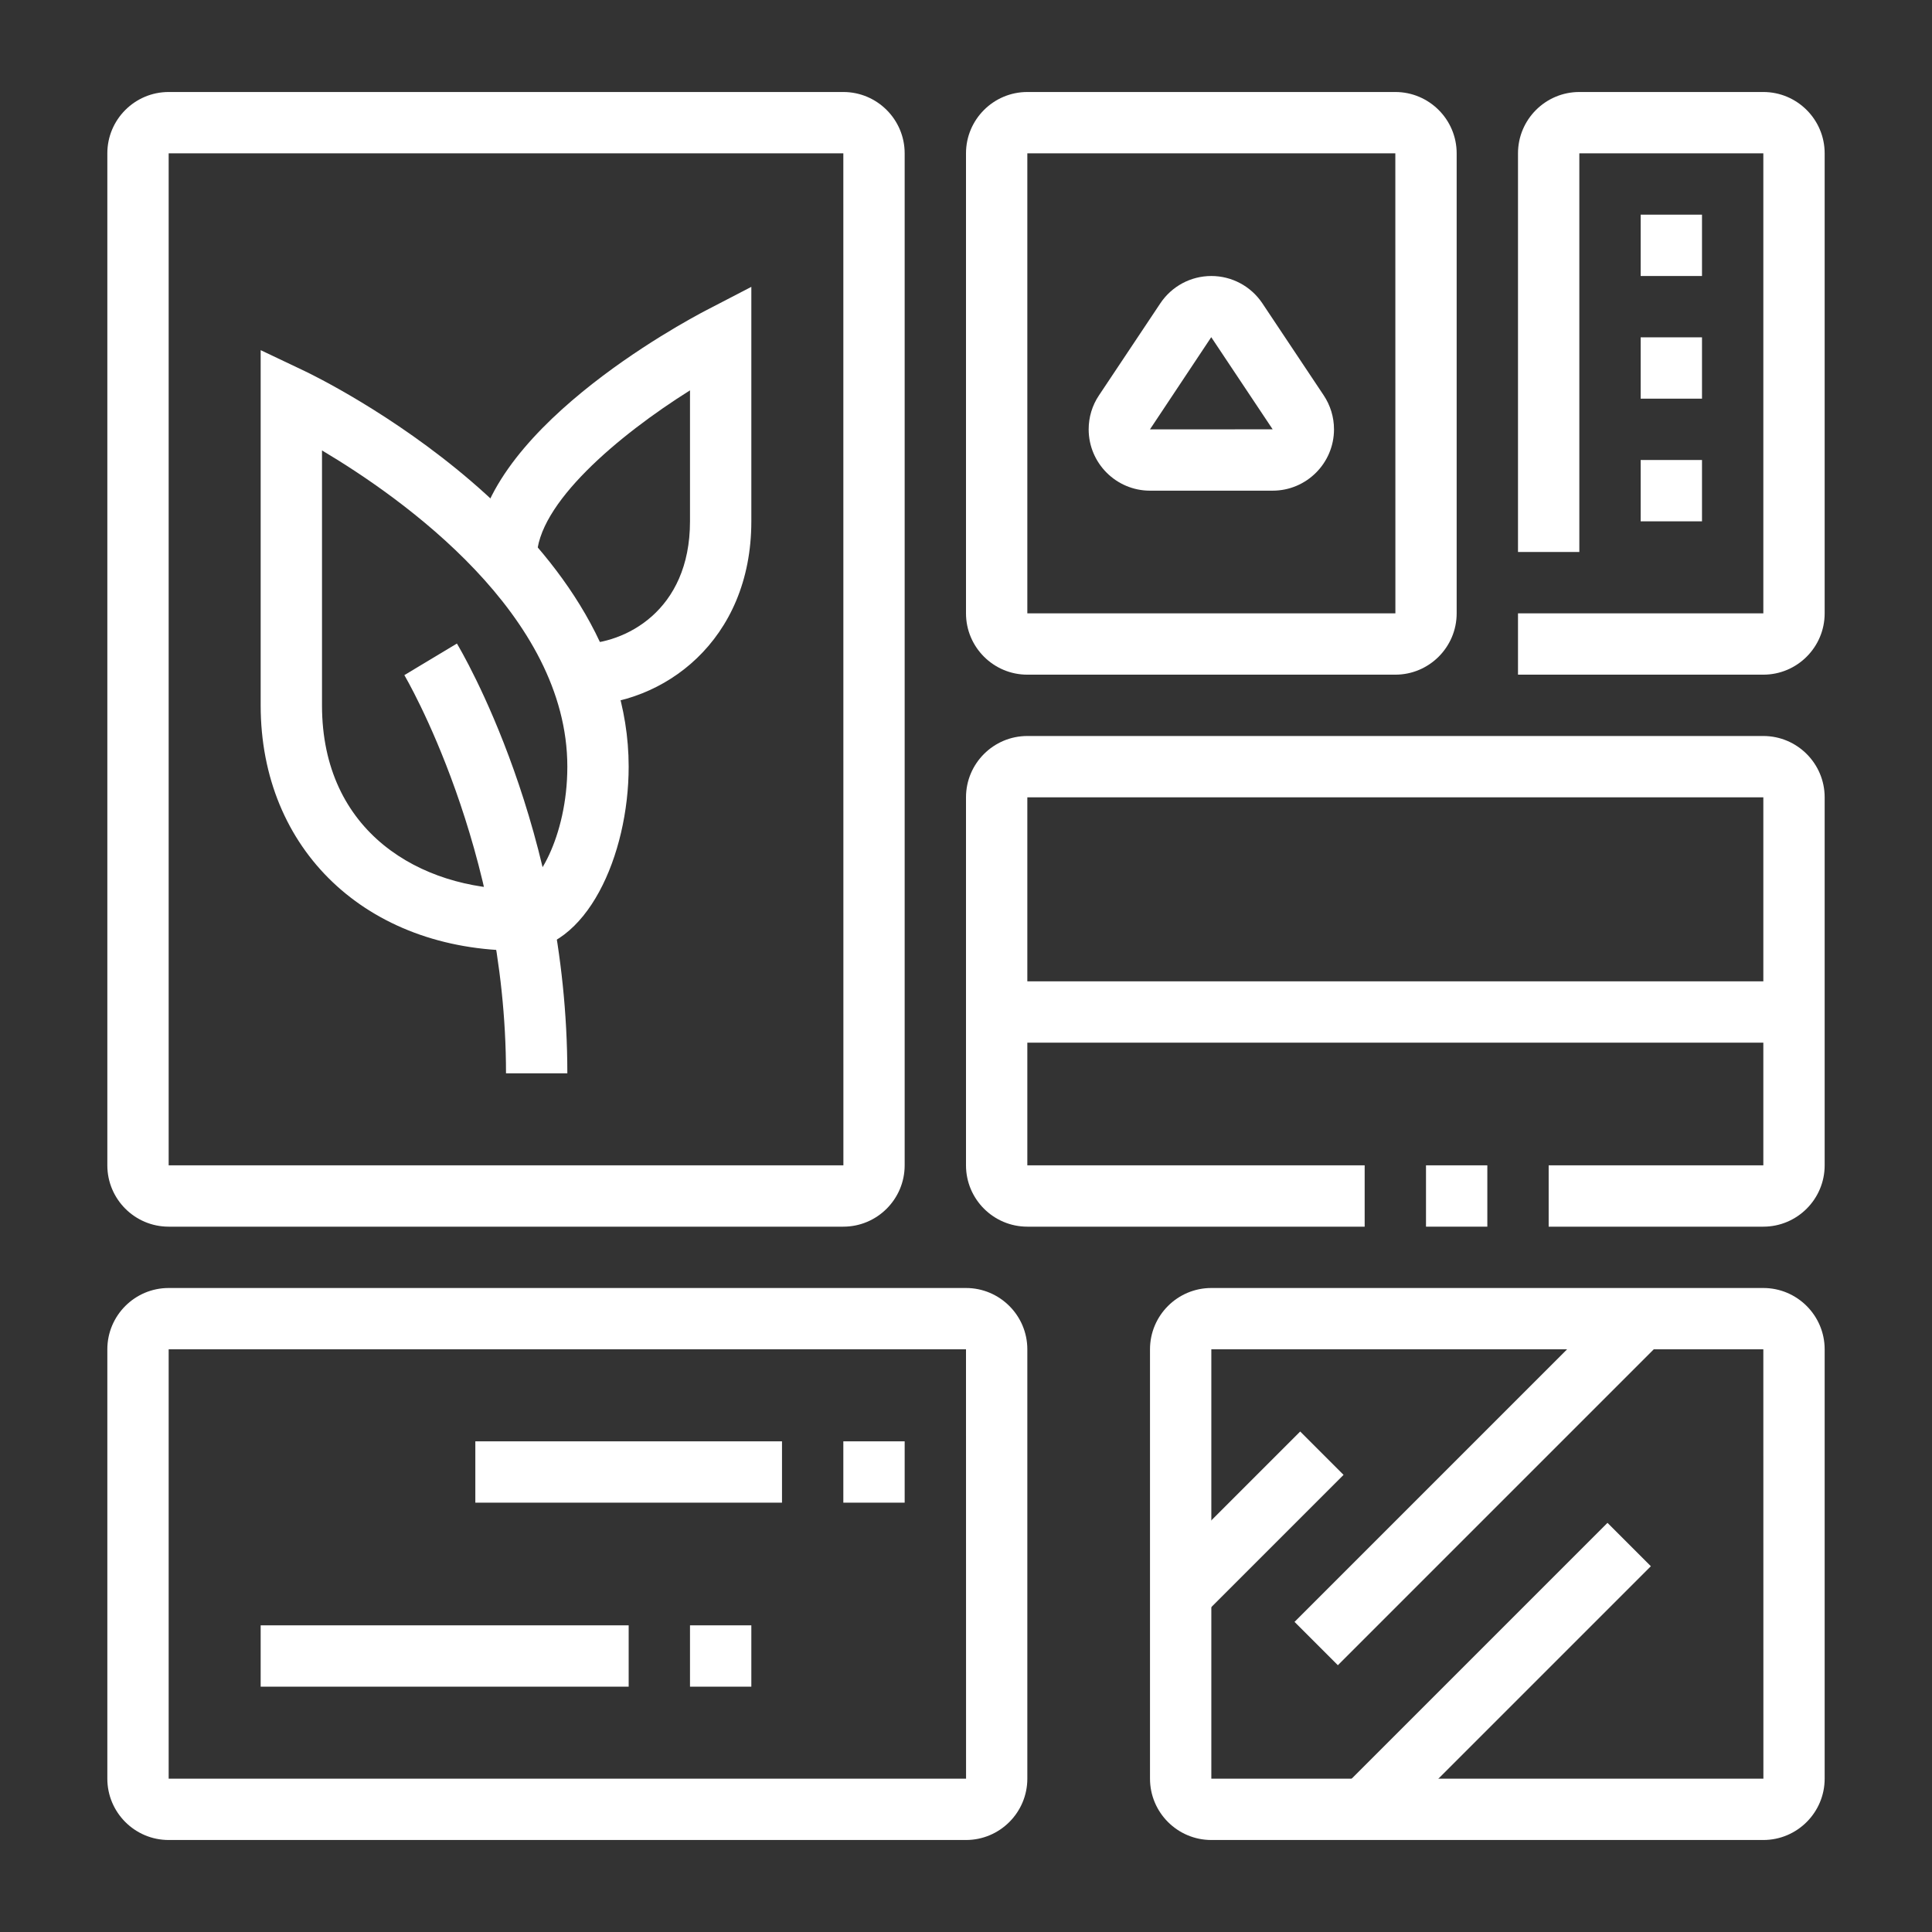
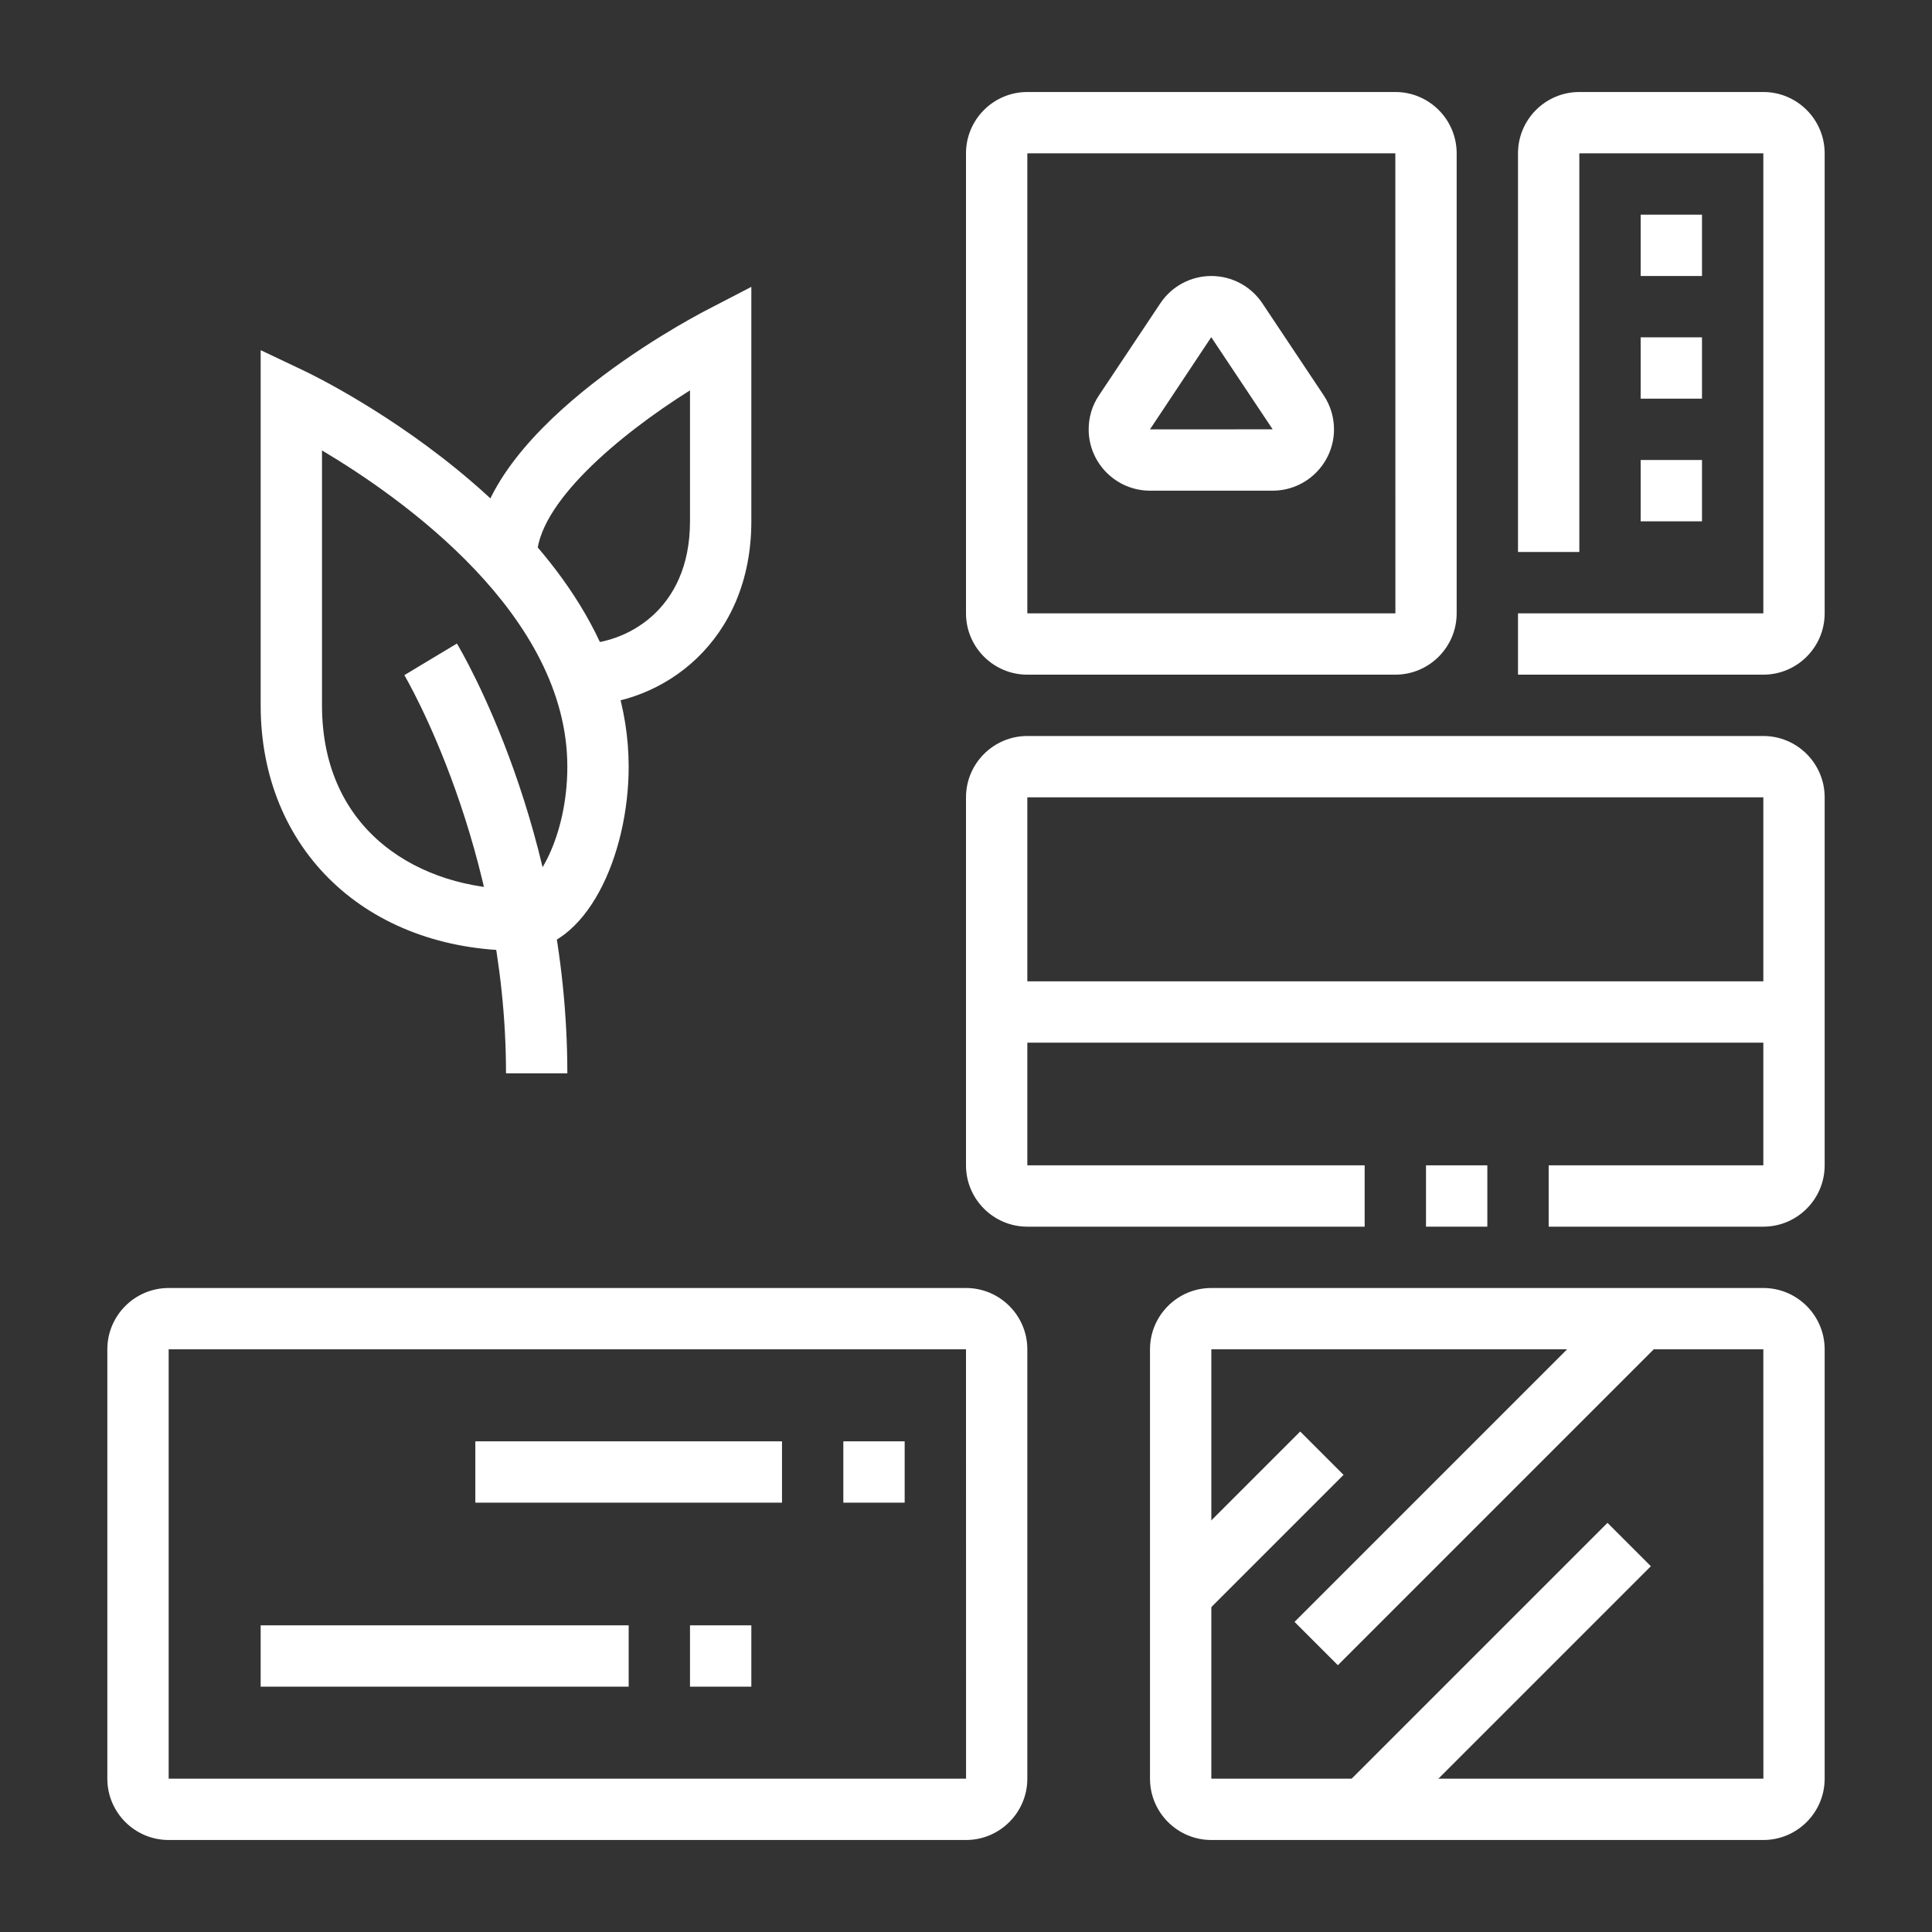
<svg xmlns="http://www.w3.org/2000/svg" version="1.1" id="Calque_1" x="0px" y="0px" width="63px" height="63px" viewBox="0 0 63 63" enable-background="new 0 0 63 63" xml:space="preserve">
  <rect x="0" y="0" width="63" height="63" fill="#333333" stroke="none" />
  <g>
    <path fill="#FFFFFF" d="M31.5,60h-26c-1.103,0-2-0.897-2-2V44c0-1.103,0.897-2,2-2h26c1.102,0,2,0.897,2,2v14   C33.5,59.103,32.602,60,31.5,60z M5.5,44v14h26.002L31.5,44H5.5z" />
    <path fill="#FFFFFF" d="M57.5,60h-18c-1.103,0-2-0.897-2-2V44c0-1.103,0.897-2,2-2h18c1.102,0,2,0.897,2,2v14   C59.5,59.103,58.602,60,57.5,60z M39.5,44v14h18.002L57.5,44H39.5z" />
-     <path fill="#FFFFFF" d="M27.5,40h-22c-1.103,0-2-0.897-2-2V5c0-1.103,0.897-2,2-2h22c1.102,0,2,0.897,2,2v33   C29.5,39.103,28.602,40,27.5,40z M5.5,5v33h22.002L27.5,5H5.5z" />
    <rect x="46.5" y="38" fill="#FFFFFF" width="2" height="2" />
    <path fill="#FFFFFF" d="M57.5,40h-7v-2h7V26h-24v12h11v2h-11c-1.103,0-2-0.897-2-2V26c0-1.103,0.897-2,2-2h24c1.102,0,2,0.897,2,2   v12C59.5,39.103,58.602,40,57.5,40z" />
    <path fill="#FFFFFF" d="M45.5,22h-12c-1.103,0-2-0.897-2-2V5c0-1.103,0.897-2,2-2h12c1.102,0,2,0.897,2,2v15   C47.5,21.103,46.602,22,45.5,22z M33.5,5v15h12.002L45.5,5H33.5z" />
    <path fill="#FFFFFF" d="M57.5,22h-8v-2h8V5h-6v13h-2V5c0-1.103,0.897-2,2-2h6c1.102,0,2,0.897,2,2v15   C59.5,21.103,58.602,22,57.5,22z" />
    <polygon fill="#FFFFFF" points="55.5,7 53.5,7 53.5,9 55.5,9 55.5,7  " />
    <polygon fill="#FFFFFF" points="55.5,11 53.5,11 53.5,13 55.5,13 55.5,11  " />
    <polygon fill="#FFFFFF" points="55.5,15 53.5,15 53.5,17 55.5,17 55.5,15  " />
    <rect x="32.5" y="32" fill="#FFFFFF" width="26" height="2" />
    <rect x="15.5" y="47" fill="#FFFFFF" width="10" height="2" />
    <rect x="27.5" y="47" fill="#FFFFFF" width="2" height="2" />
    <rect x="8.5" y="53" fill="#FFFFFF" width="12" height="2" />
    <rect x="22.5" y="53" fill="#FFFFFF" width="2" height="2" />
    <rect x="47.198" y="40.804" transform="matrix(0.707 0.707 -0.707 0.707 48.295 -19.933)" fill="#FFFFFF" width="1.999" height="14.997" />
    <rect x="39.802" y="46.442" transform="matrix(0.707 0.707 -0.707 0.707 47.092 -14.295)" fill="#FFFFFF" width="2" height="6.512" />
    <rect x="47.813" y="48.589" transform="matrix(0.707 0.707 -0.707 0.707 52.967 -18.498)" fill="#FFFFFF" width="2" height="12.198" />
    <path fill="#FFFFFF" d="M18.5,35h-2c0-7.359-3.283-12.93-3.315-12.985l1.714-1.03C15.046,21.229,18.5,27.063,18.5,35z" />
    <path fill="#FFFFFF" d="M16.911,31C11.959,31,8.5,27.71,8.5,23V11.418l1.429,0.679C10.36,12.302,20.5,17.208,20.5,25   C20.5,27.886,19.128,31,16.911,31z M10.5,14.688V23c0,4.145,3.22,6,6.411,6c0.544,0,1.589-1.689,1.589-4   C18.5,20.053,13.138,16.256,10.5,14.688z" />
    <path fill="#FFFFFF" d="M18.926,23v-2c1.437,0,3.574-1.065,3.574-4v-4.271c-2.336,1.467-4.998,3.708-4.998,5.469h-2   c0-4.053,6.766-7.685,7.537-8.086L24.5,9.354V17C24.5,20.897,21.628,23,18.926,23z" />
    <path fill="#FFFFFF" d="M41.5,16h-4c-1.103,0-2-0.897-2-2c0-0.396,0.115-0.779,0.336-1.108l2-3C38.209,9.333,38.831,9,39.5,9   c0.665,0,1.283,0.329,1.657,0.88l2.002,3.003C43.381,13.214,43.5,13.6,43.5,14C43.5,15.103,42.602,16,41.5,16z M39.497,10.995   l-1.998,3.006L41.5,14L39.497,10.995z" />
  </g>
  <g>
    <rect x="217.19" y="3" fill="#FFFFFF" width="2" height="5" />
    <rect x="217.19" y="12" fill="#FFFFFF" width="2" height="5" />
    <rect x="220.19" y="9" fill="#FFFFFF" width="5" height="2" />
    <rect x="211.19" y="9" fill="#FFFFFF" width="5" height="2" />
    <rect x="174.19" y="46" fill="#FFFFFF" width="2" height="5" />
    <rect x="174.19" y="55" fill="#FFFFFF" width="2" height="5" />
    <rect x="177.19" y="52" fill="#FFFFFF" width="5" height="2" />
    <rect x="168.19" y="52" fill="#FFFFFF" width="5" height="2" />
    <path fill="#FFFFFF" d="M193.49,59h-0.011c-1.263-0.005-2.289-1.044-2.289-2.316v-3.706l-0.077-0.058   c-5.026-3.694-9.779-7.188-11.146-15.92c-0.979-0.648-3.567-2.396-4.645-3.483c-0.459-0.461-1.133-1.137-1.133-2.11   c0-1.138,0.898-2.406,2.19-2.406h3.32c8.169-10.363,17.729-10.963,21.644-10.998c0.354-0.796,0.993-2.18,1.499-2.974   C203.4,14.152,204.133,13,205.597,13c1.311,0,2.383,0.772,2.797,2.016l1.447,4.348c4.975,3.404,8.113,7.048,10.19,15.832   c1.463,0.44,4.159,1.52,4.159,3.484c0,2.371-3.106,3.068-4.404,3.257c-4.979,7.877-13.324,12.955-23.025,14.011l-1.354,2.028   C194.961,58.646,194.298,59,193.49,59z M176.381,31c-0.042,0.026-0.19,0.231-0.19,0.406c0,0.146,0.333,0.48,0.492,0.641   c1.025,1.035,3.773,2.891,4.752,3.522l0.384,0.248l0.063,0.453c1.153,8.23,5.241,11.234,10.416,15.038l0.893,0.657v4.718   c-0.001,0.17,0.188,0.308,0.301,0.316c0.148,0,0.181-0.026,0.253-0.134l1.878-2.816l0.474-0.045   c9.44-0.895,17.546-5.824,22.241-13.525l0.264-0.433l0.506-0.043c1.288-0.111,3.084-0.668,3.084-1.324   c0-0.396-1.526-1.28-3.242-1.71l-0.598-0.149l-0.136-0.601c-1.978-8.776-4.843-12.068-9.772-15.391l-0.283-0.19l-1.663-4.991   c-0.144-0.43-0.446-0.647-0.899-0.647c-0.329,0-0.582,0.342-1.043,1.067c-0.657,1.032-1.624,3.301-1.634,3.323L202.662,20H202   c-3.187,0-12.883,0-21.016,10.608L180.684,31H176.381z" />
    <path fill="#FFFFFF" d="M216.045,54.056l-1.199-1.602c1.931-1.446,3.649-3.063,5.108-4.807l1.533,1.283   C219.931,50.792,218.1,52.517,216.045,54.056z" />
    <path fill="#FFFFFF" d="M211.126,57.154l-0.929-1.771c0.734-0.385,1.461-0.8,2.16-1.232l1.052,1.699   C212.671,56.308,211.903,56.747,211.126,57.154z" />
-     <path fill="#FFFFFF" d="M198.885,51.267l-0.498-0.671c-0.092-0.125-2.265-3.096-2.196-6.615c0.006-0.288,0.007-0.648,0.007-0.98   h-1.007c-6.188,0-8.461-2.052-8.7-2.285l-0.663-0.65l0.6-0.71c0.091-0.108,2.277-2.659,5.94-3.731   c0.618-0.181,1.322-0.314,1.953-0.411c-0.944-1.4-2.13-3.667-2.13-6.212v-4.273l1.237,0.302c0.147,0.036,3.632,0.896,5.356,2.167   c1.327,0.978,2.202,2.218,2.725,3.145c0.766-0.689,1.782-1.556,2.421-1.904c2.163-1.184,5.06-1.423,5.183-1.433l1.185-0.093   l-0.11,1.183c-0.029,0.309-0.292,3.046-0.645,4.074c-0.432,1.266-1.064,2.369-1.598,3.166c0.913,0.216,2.038,0.54,2.873,0.973   c1.459,0.756,3.012,2.87,3.184,3.109l0.463,0.641l-0.517,0.599C213.864,40.75,211.864,43,207.19,43h-2.142   c-0.168,0.992-0.494,2.567-0.978,3.471c-1.601,2.999-4.323,4.369-4.438,4.426L198.885,51.267z M188.791,39.832   c1.038,0.502,3.047,1.168,6.399,1.168h2.988l0.012,0.988c0,0,0.014,1.261,0,2.031c-0.037,1.885,0.771,3.642,1.318,4.609   c0.776-0.546,1.981-1.568,2.8-3.1c0.397-0.746,0.757-2.64,0.891-3.658L203.313,41h3.878c2.37,0,3.847-0.669,4.607-1.156   c-0.582-0.693-1.338-1.472-1.9-1.763c-1.111-0.575-3.164-0.984-3.861-1.093l-1.811-0.283l1.219-1.371   c0.015-0.017,1.474-1.672,2.206-3.813c0.14-0.408,0.292-1.412,0.407-2.354c-0.909,0.165-2.164,0.474-3.169,1.022   c-0.628,0.344-2.177,1.735-3.005,2.531l-1.127,1.082l-0.511-1.475c-0.007-0.019-0.775-2.143-2.648-3.523   c-0.801-0.59-2.274-1.132-3.407-1.484V29c0,3.358,2.703,6.288,2.73,6.317l1.426,1.524l-2.082,0.155   c-0.02,0.002-1.987,0.151-3.336,0.546C191.05,38.093,189.624,39.112,188.791,39.832z" />
    <path fill="#FFFFFF" d="M182.837,44c-6.836,0-11.037-5.326-12.188-7h-1.779c-1.479,0-2.68-1.202-2.68-2.68   c0-1.507,1.947-3.099,3.011-3.855c0.344-8.349,8.602-14.928,10.168-16.103c0.323-0.81,0.927-2.391,1.066-3.063   c0.283-1.354,1.416-2.3,2.755-2.3c1.33,0,2.484,0.946,2.745,2.25l0.136,0.896c2.234,0.45,8.968,2.129,12.395,6.521l-1.576,1.23   c-3.568-4.571-11.771-5.896-11.853-5.908l-0.725-0.113l-0.346-2.279C183.9,11.271,183.57,11,183.19,11   c-0.382,0-0.71,0.291-0.797,0.708c-0.222,1.067-1.17,3.406-1.277,3.67l-0.109,0.268l-0.235,0.169   c-0.096,0.068-9.581,6.938-9.581,15.186v0.539l-0.451,0.297c-1.276,0.84-2.516,2.049-2.549,2.488c0,0.371,0.305,0.676,0.68,0.676   h2.886l0.292,0.485C172.087,35.551,176.05,42,182.837,42V44z" />
    <path fill="#FFFFFF" d="M174.912,21v-2c11.46,0,14.768-4.979,14.8-5.03l1.7,1.053C191.263,15.267,187.604,21,174.912,21z" />
    <path fill="#FFFFFF" d="M171.203,27v-2c2.737,0,5.231-0.134,7.415-0.399l0.24,1.986C176.596,26.861,174.021,27,171.203,27z" />
    <polygon fill="#FFFFFF" points="202.19,37 200.19,37 200.19,39 202.19,39 202.19,37  " />
    <path fill="#FFFFFF" d="M173.592,39.92l-0.006-2c0.015,0,1.534-0.03,3.702-1.071l0.866,1.803   C175.542,39.905,173.67,39.92,173.592,39.92z" />
  </g>
  <g>
    <rect x="159.69" y="-24.24" fill="#FFFFFF" width="13" height="2" />
    <rect x="141.69" y="-28.24" fill="#FFFFFF" width="48" height="2" />
    <rect x="191.69" y="-28.24" fill="#FFFFFF" width="2" height="2" />
    <path fill="#FFFFFF" d="M180.69-27.24h-2v-25h-20v25h-2v-25c0-1.103,0.897-2,2-2h20c1.102,0,2,0.897,2,2V-27.24z" />
    <rect x="191.69" y="-48.24" fill="#FFFFFF" width="2" height="6" />
    <rect x="191.69" y="-40.24" fill="#FFFFFF" width="2" height="2" />
-     <rect x="143.69" y="-53.24" fill="#FFFFFF" width="2" height="6" />
    <rect x="143.69" y="-45.24" fill="#FFFFFF" width="2" height="2" />
    <rect x="157.69" y="-47.24" fill="#FFFFFF" width="19" height="2" />
    <rect x="172.69" y="-35.24" fill="#FFFFFF" width="2" height="2" />
    <path fill="#FFFFFF" d="M163.69-35.24c-1.103,0-2-0.897-2-2s0.897-2,2-2c1.102,0,2,0.897,2,2S164.792-35.24,163.69-35.24z" />
    <path fill="#FFFFFF" d="M165.69-46.24h-2c0-1.558-0.089-2.185-0.266-3.433l-0.025-0.179l1.98-0.279l0.025,0.178   C165.583-48.697,165.69-47.938,165.69-46.24z" />
-     <path fill="#FFFFFF" d="M162.815-53.002c-1.982-8.184-6.271-11.995-6.314-12.032l1.309-1.514c0.195,0.169,4.806,4.224,6.949,13.075   L162.815-53.002z" />
    <path fill="#FFFFFF" d="M157.69-57.24c-2.071,0-3.722-0.131-6.111-1.827l-1.183-0.84l1.206-0.807   c0.012-0.009,1.237-0.829,1.87-1.382c0.062-0.054,0.207-0.181,0.238-0.234l-5.393,0.102l-0.301-0.414   c-0.179-0.246-0.389-0.516-0.616-0.809c-0.362-0.466-0.769-0.988-1.174-1.568l-0.426-0.61l0.463-0.584   c0.002-0.002,1.012-1.271,1.428-1.839c0.014-0.018,0.01-0.09-0.044-0.144c-0.029-0.028-0.065-0.044-0.104-0.044h-3.2l-0.159-0.808   c-0.02-0.103-0.494-2.536-0.494-4.192c0-2.949,1.775-4,3.438-4c1.939,0,3.952,1.074,4.037,1.12l0.525,0.283v2.297   c0,0.271,0.41,0.38,0.554,0.167l1.911-2.867h0.535c1.12,0,3.077,0.275,3.16,0.287l0.866,0.123l-0.007,0.874   c0,0.001-0.018,2.43-0.02,2.696c0.02-0.034,0.083-0.1,0.133-0.151c0.978-1.006,1.608-1.897,1.614-1.906l1.637,1.148   c-0.028,0.041-0.722,1.025-1.771,2.105c-0.342,0.354-0.796,0.823-1.612,0.823c-1.103,0-2-0.897-2-2   c0-0.029,0.008-1.057,0.013-1.843c-0.451-0.053-1.008-0.11-1.489-0.14l-1.307,1.958c-0.426,0.642-1.142,1.024-1.912,1.024   c-1.273,0-2.305-1.031-2.305-2.3v-1.067c-0.604-0.26-1.63-0.633-2.563-0.633c-0.43,0-1.438,0-1.438,2c0,0.921,0.18,2.186,0.314,3   h1.539c0.573,0,1.111,0.224,1.518,0.629c0.744,0.742,0.848,1.923,0.241,2.746c-0.24,0.325-0.669,0.876-1.002,1.3   c0.235,0.316,0.465,0.611,0.679,0.887c0.121,0.155,0.237,0.305,0.348,0.448l4.361-0.01c1.104,0,2.002,0.897,2.002,2   c0,0.863-0.587,1.376-0.902,1.651c-0.234,0.204-0.526,0.433-0.816,0.648c1.298,0.658,2.33,0.7,3.719,0.7   c2.328,0,4.617-1.533,5.974-4l1.752,0.963C163.708-59.17,160.748-57.24,157.69-57.24z" />
    <path fill="#FFFFFF" d="M181.69-57.24c-1.736,0-3.295-0.624-4.633-1.854l1.356-1.471c0.955,0.879,2.058,1.325,3.276,1.325   c0.234,0,0.627-0.035,1-0.076v-1.924c0-1.103,0.897-2,2-2c0.75,0,1.431,0.413,1.775,1.079l0.803,1.54   c0.636-0.303,1.24-0.646,1.795-1.018l-1.017-1.461c-0.233-0.338-0.356-0.731-0.356-1.141c0-1.103,0.897-2,2-2h2.271   c0.242-0.347,0.729-1.322,0.729-3c0-1.361-1.76-1.913-3.553-1.99c-0.511,0.592-1.511,1.75-1.786,2.085   c-0.183,0.224-0.74,0.905-1.661,0.905c-1.103,0-2-0.897-2-2v-2h2v1.96c0.023-0.027,0.063-0.069,0.113-0.132   c0.382-0.466,2.131-2.483,2.131-2.483l0.3-0.345h0.456c4.424,0,6,2.066,6,4c0,2.499-0.927,4.34-1.842,4.867l-0.231,0.133h-2.927   l2.109,3.033l-0.736,0.584c-1.104,0.875-2.444,1.643-3.874,2.22l-0.842,0.341l-1.655-3.177l-0.002,3.676l-0.861,0.121   C183.682-57.422,182.368-57.24,181.69-57.24z" />
    <path fill="#FFFFFF" d="M171.69-57.24c-3.758,0-9-3.424-9-9v-1h3c0.338,0,0.622-0.054,0.817-0.114   c-0.434-0.499-1.417-1.356-2.406-2.078l-0.903-0.658l0.754-0.824c0.012-0.013,1.122-1.229,2.498-2.949l0.543-0.679l0.748,0.443   c0.746,0.442,1.676,0.852,1.951,0.859c-0.002-0.486-0.142-0.709-0.374-1.078c-0.265-0.422-0.628-0.999-0.628-1.922   c0-2.056,2.944-5,5-5c2.581,0,4,3.755,4,5c0,0.83-0.343,1.456-0.619,1.959c-0.235,0.434-0.381,0.716-0.381,1.041   c0.723,0,1.81-0.565,2.133-0.764l1.035-0.635l0.425,1.139c0.776,2.087,1.222,3.719,1.399,5.135l0.141,1.125h-5.133v-2h2.813   c-0.162-0.743-0.397-1.568-0.718-2.508c-0.603,0.258-1.373,0.508-2.095,0.508c-1.103,0-2-0.897-2-2   c0-0.854,0.348-1.489,0.628-2.001c0.23-0.422,0.372-0.695,0.372-0.999c0-0.73-1.063-3-2-3c-0.953,0-3,2.047-3,3   c0,0.346,0.107,0.517,0.321,0.857c0.286,0.456,0.679,1.079,0.679,2.143c0,1.103-0.898,2-2,2c-0.648,0-1.545-0.384-2.207-0.721   c-0.52,0.634-0.979,1.171-1.329,1.576c2.536,2.005,2.536,2.849,2.536,3.145c0,1.196-1.206,2-3,2h-0.926c0.6,3.943,4.667,6,6.926,6   c3.84,0,6.554-1.44,7.646-4h-2.646v-2h5.23l-0.252,1.204C180.78-59.78,177.05-57.24,171.69-57.24z" />
    <path fill="#FFFFFF" d="M169.69-46.24h-2c0-5.96,0.931-12.33,2.622-17.938l1.913,0.578C170.591-58.175,169.69-52.01,169.69-46.24z" />
    <path fill="#FFFFFF" d="M173.082-66.188l-1.881-0.682c0.55-1.518,0.943-2.356,0.96-2.391l1.81,0.852   C173.967-68.4,173.596-67.608,173.082-66.188z" />
    <path fill="#FFFFFF" d="M174.574-53l-1.941-0.48l0.175-0.712c0.442-1.805,0.942-3.851,1.445-4.911l1.807,0.855   c-0.415,0.877-0.911,2.903-1.31,4.531L174.574-53z" />
    <path fill="#FFFFFF" d="M173.69-46.24h-2c0-1.72,0.106-2.461,0.283-3.689l0.029-0.208l1.98,0.283l-0.03,0.209   C173.784-48.467,173.69-47.817,173.69-46.24z" />
  </g>
</svg>